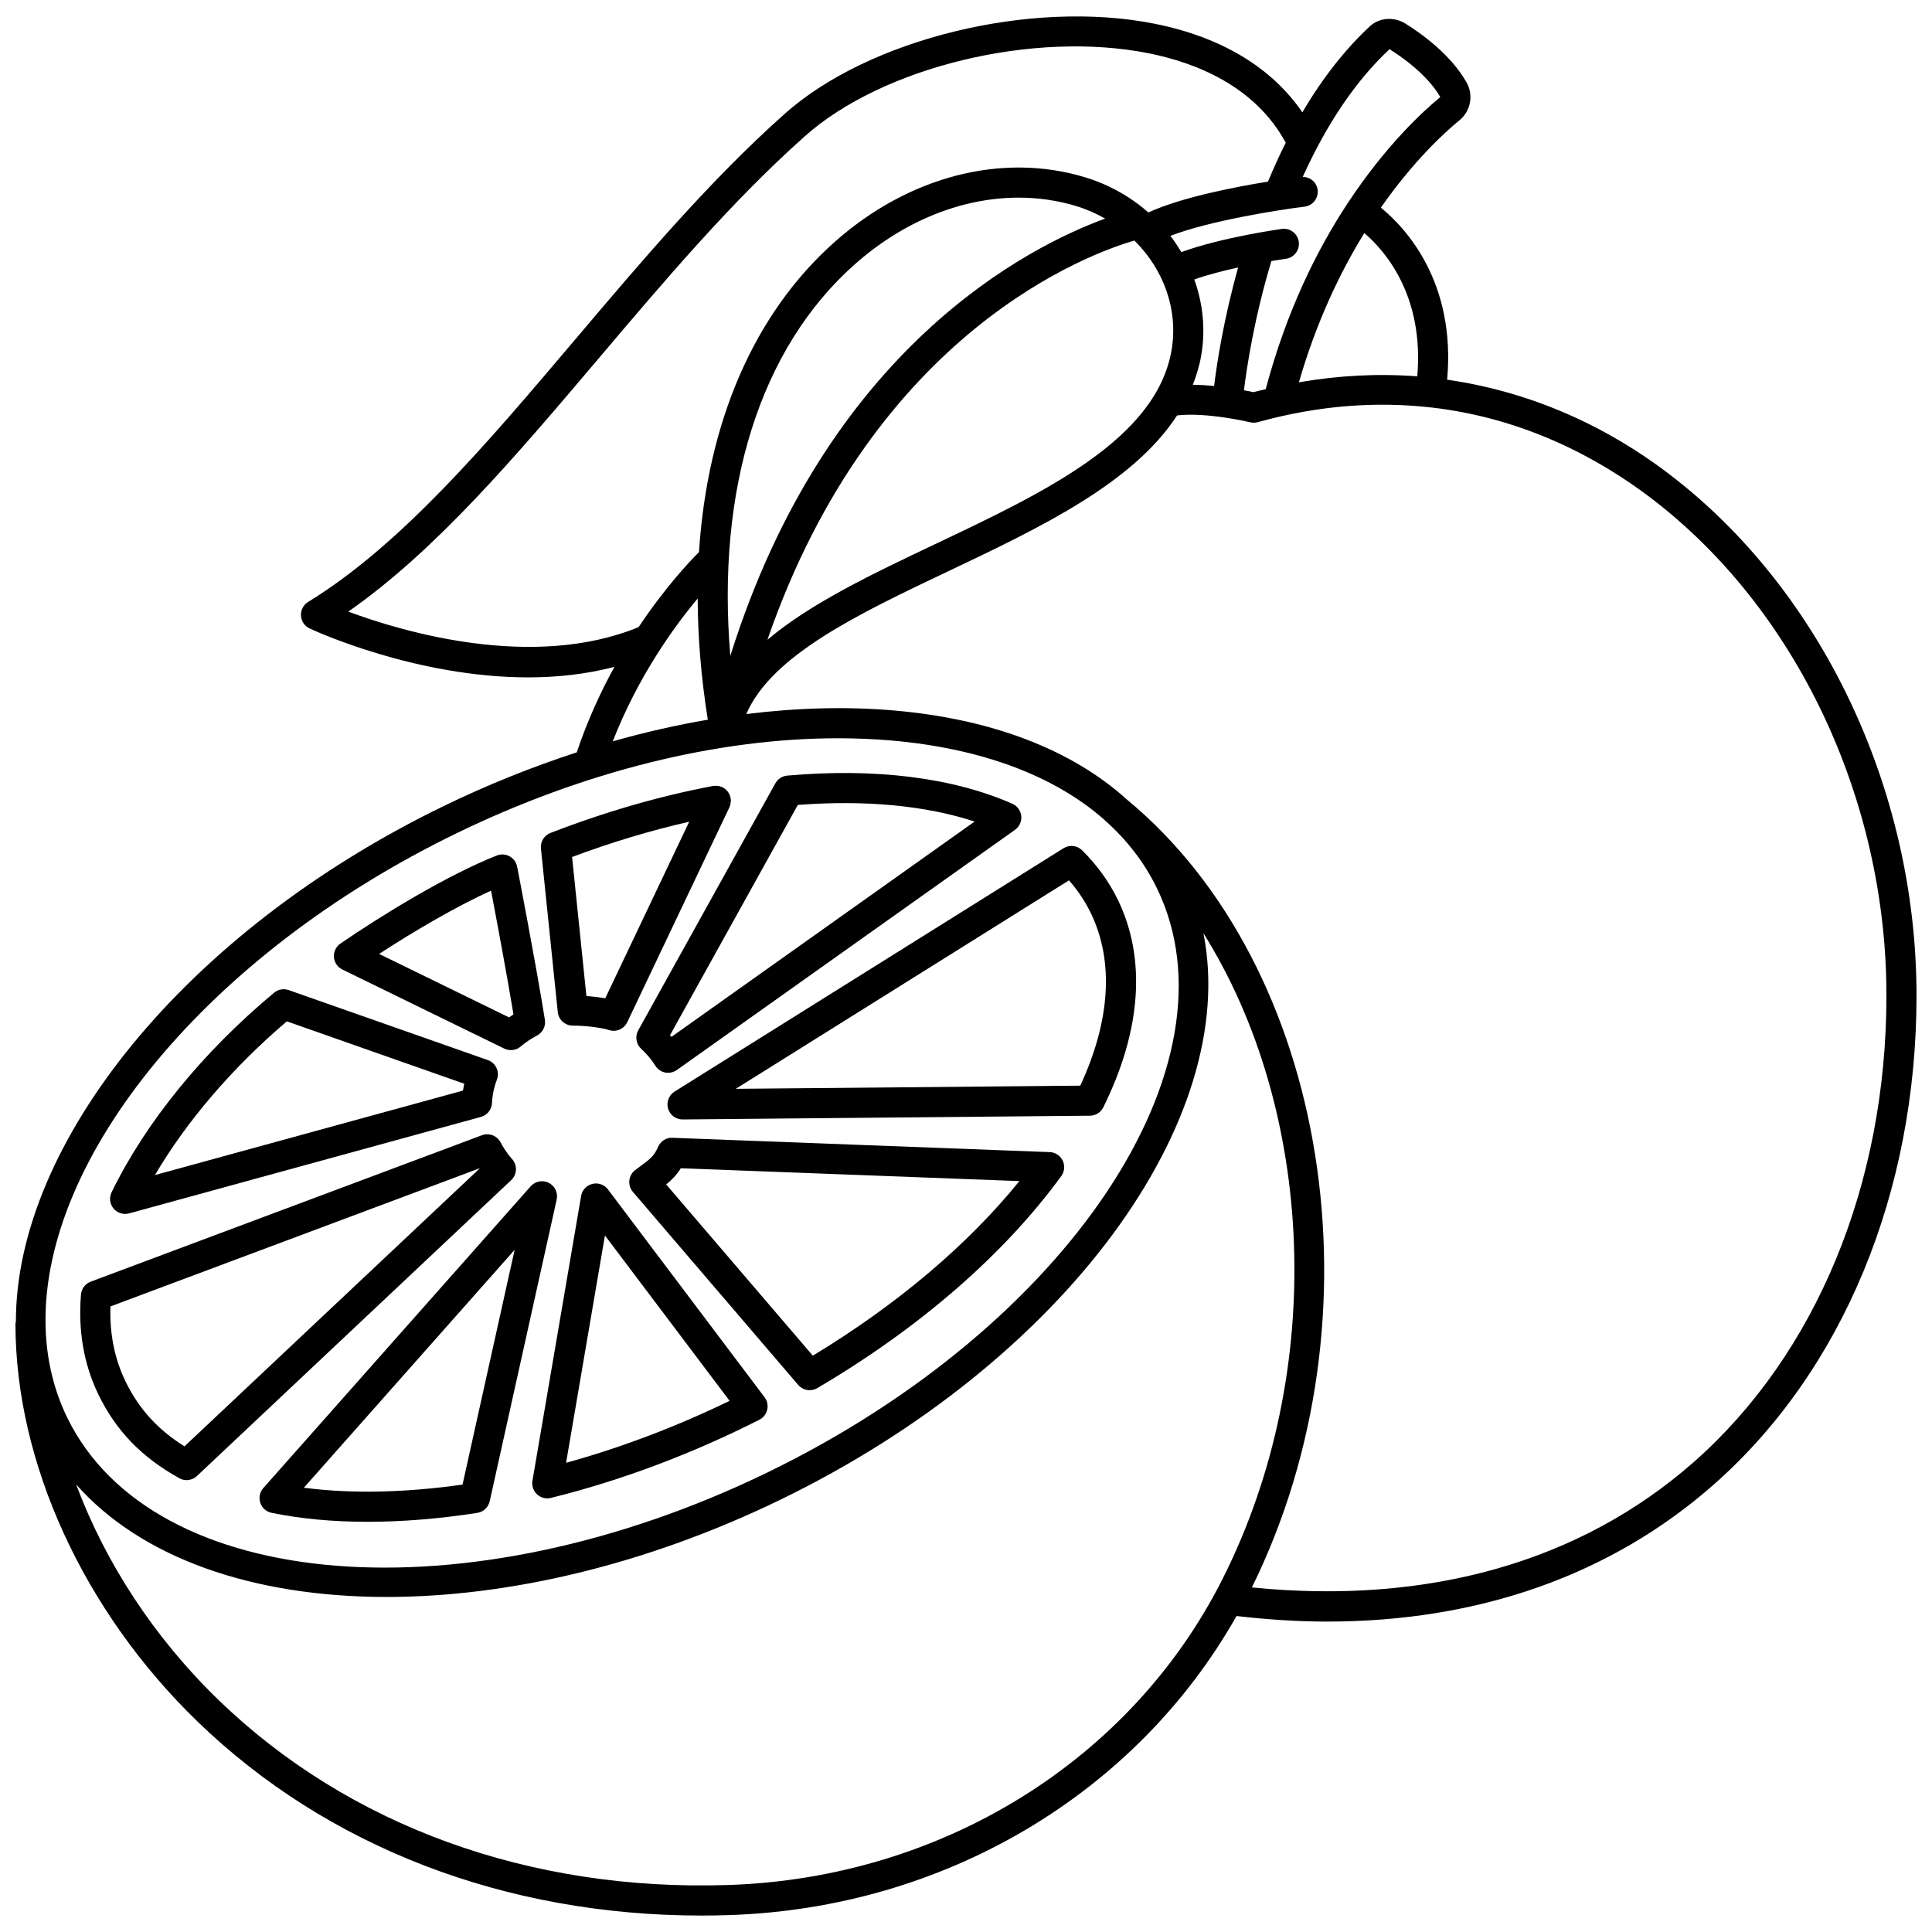
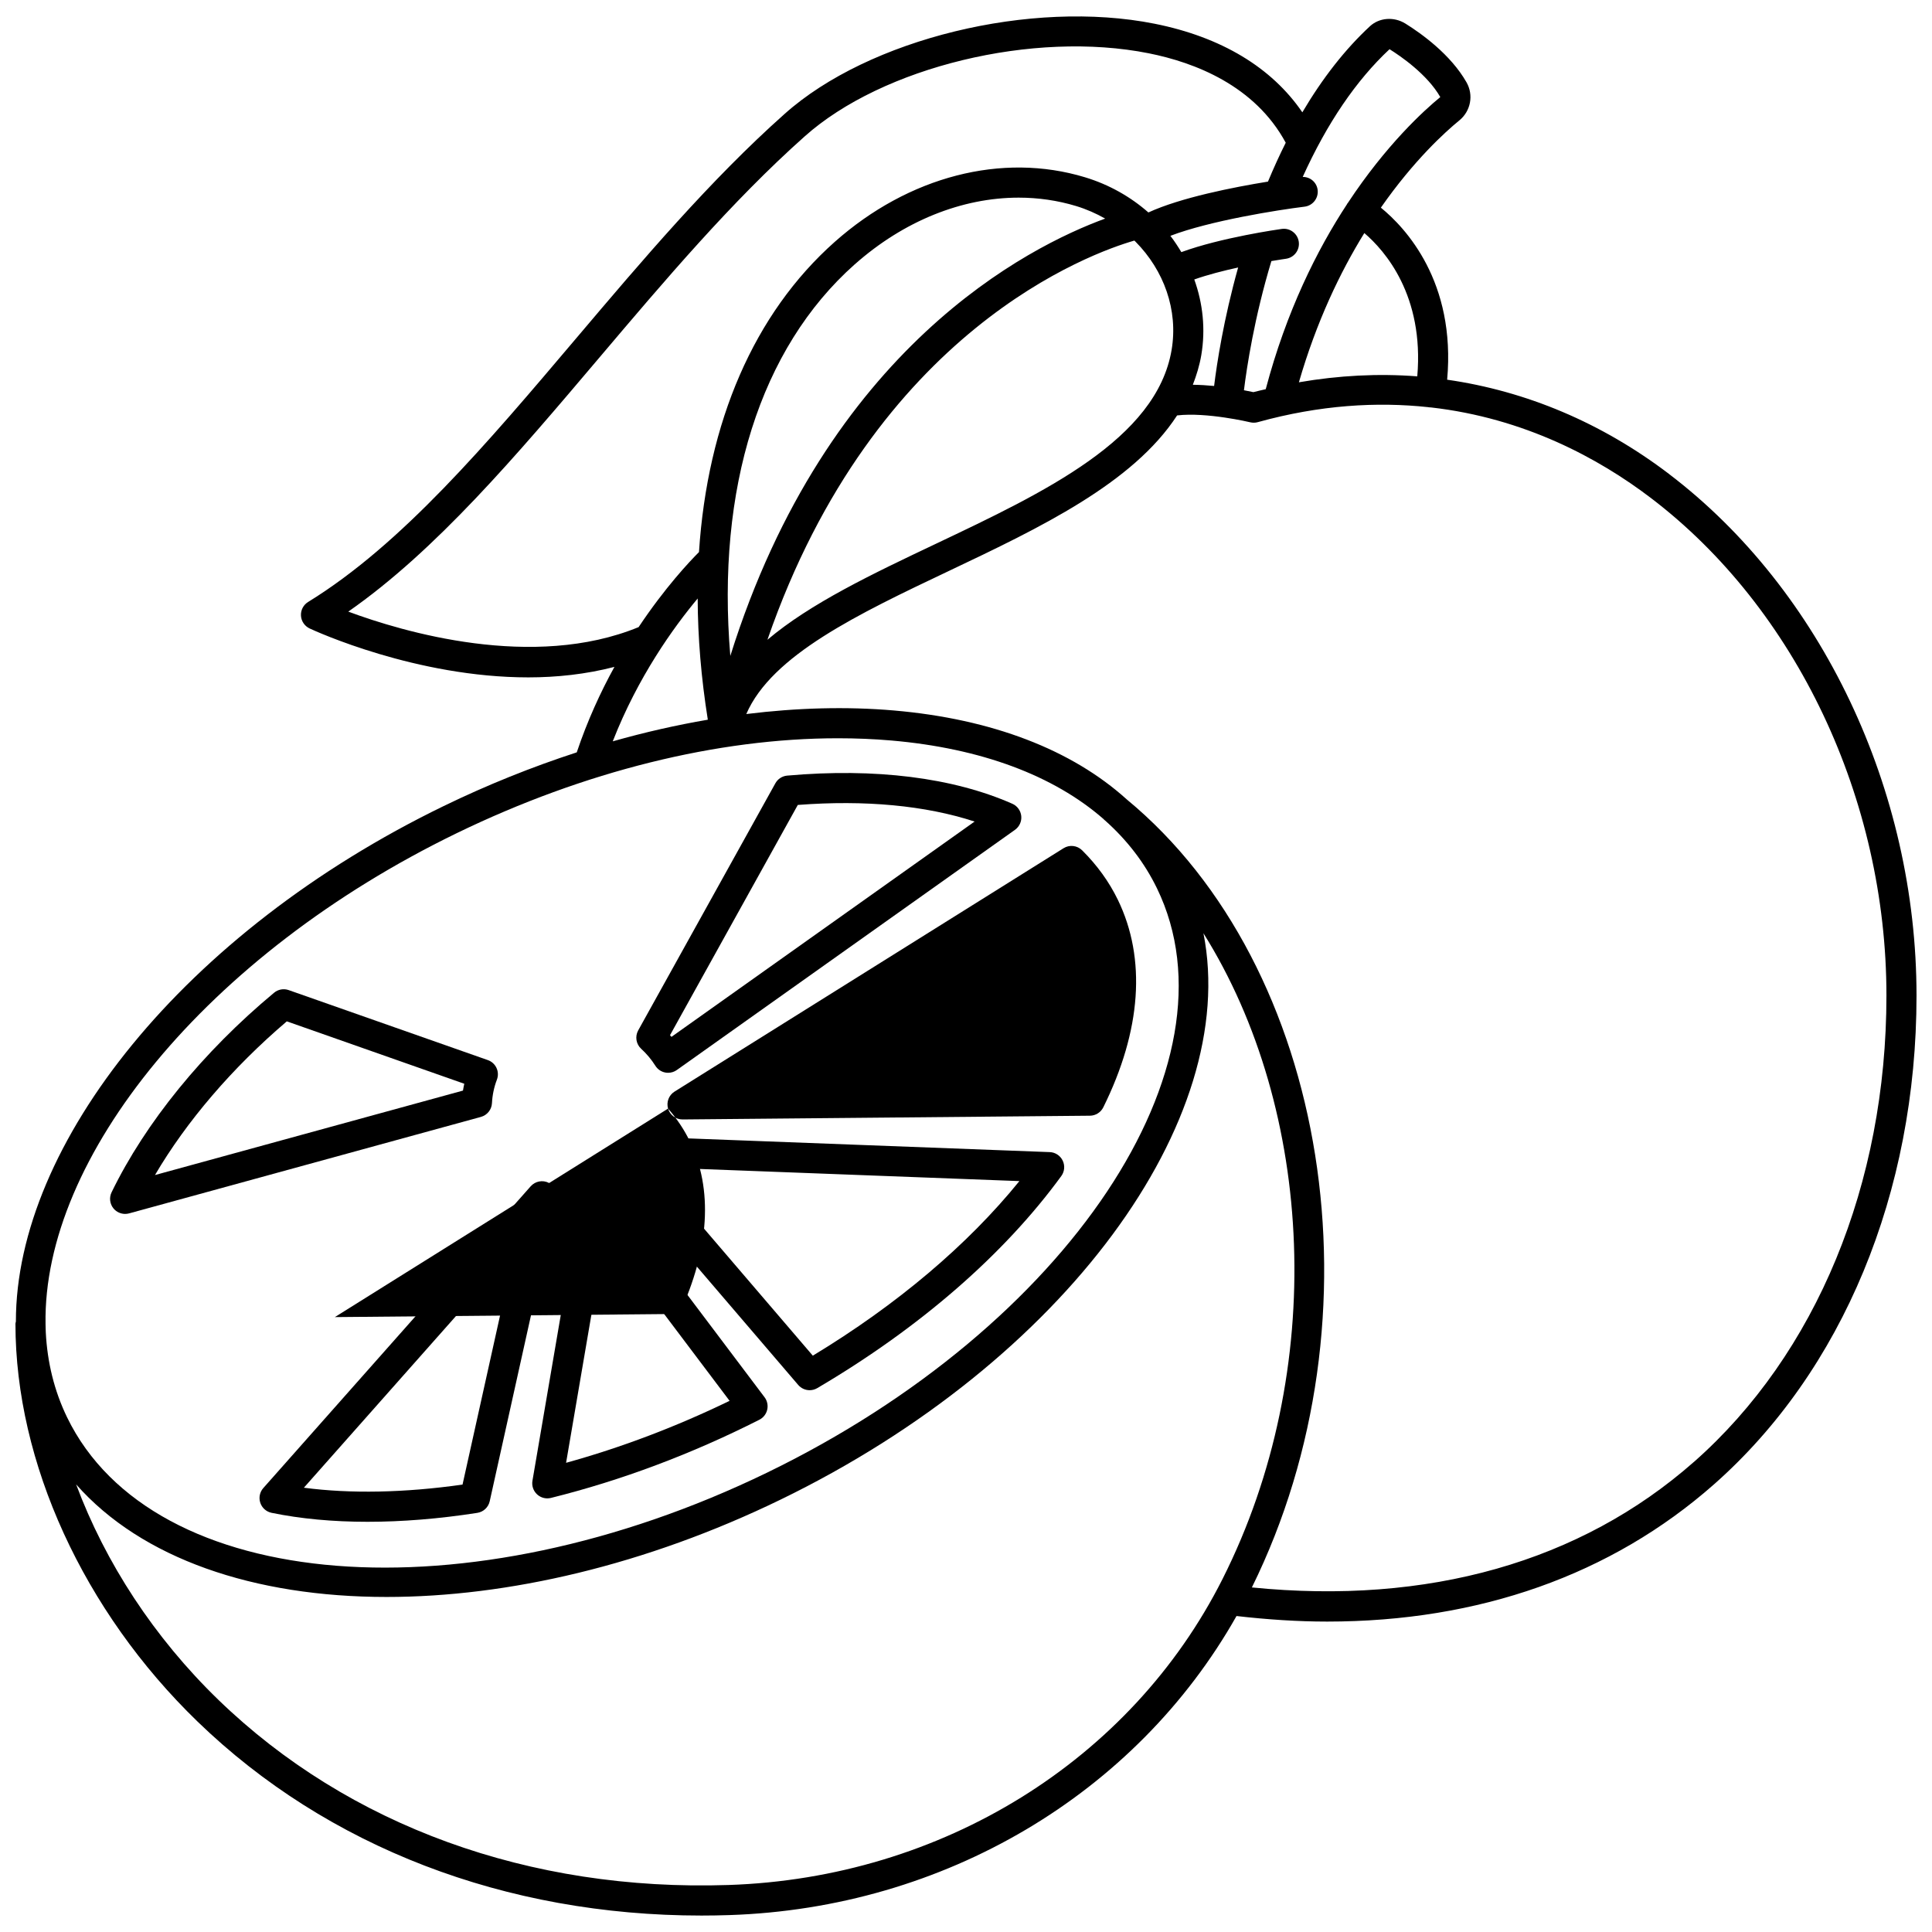
<svg xmlns="http://www.w3.org/2000/svg" width="800px" height="800px" version="1.1" viewBox="144 144 512 512">
  <defs>
    <clipPath id="a">
      <path d="m148.09 148.09h503.81v503.81h-503.81z" />
    </clipPath>
  </defs>
  <g clip-path="url(#a)">
    <path d="m586.33 269.62c-17.875-13.598-37.891-21.992-58.82-24.996 2.344-25.953-11.004-40.254-17.566-45.594 8.762-12.555 17.039-20.055 20.805-23.129 3.019-2.469 3.816-6.711 1.891-10.09-4.207-7.387-11.945-12.918-16.188-15.562-3.043-1.887-6.902-1.594-9.398 0.699-6.594 6.109-12.574 13.766-17.918 22.816-8.109-11.863-21.461-19.945-39.152-23.477-32.707-6.531-75.793 3.984-98.086 23.93-19.672 17.5-37.707 38.789-55.148 59.375-23.828 28.137-46.348 54.719-71.094 69.934-1.25 0.766-1.98 2.16-1.895 3.629 0.082 1.465 0.965 2.762 2.297 3.391 1.523 0.711 28.234 12.969 57.953 12.965 7.535 0 15.262-0.82 22.824-2.781-3.672 6.652-7.156 14.234-9.988 22.652-11.809 3.844-23.625 8.578-35.254 14.223-68.766 33.375-113.39 89.535-113.38 136.62-0.031 0.191-0.117 0.367-0.117 0.57 0 36.777 18.035 76.191 48.25 105.43 34.414 33.301 81.605 51.414 133.56 51.414 2.461 0 4.93-0.043 7.406-0.125 56.926-1.867 107.72-32.07 134.38-79.254 8.188 0.938 16.223 1.473 24.043 1.473 40.195 0 75.238-12.348 102.43-36.312 34.148-30.102 53.734-77.34 53.734-129.6-0.004-54.469-25.129-107.43-65.578-138.2zm-66.738-25.883c-10.32-0.797-20.828-0.25-31.371 1.574 4.66-16.09 10.938-29.184 17.34-39.547 5.465 4.66 15.883 16.566 14.031 37.973zm-7.352-86.699c2.898 1.805 10.004 6.66 13.453 12.691-4.344 3.551-14.34 12.66-24.488 28.039-0.043 0.062-0.109 0.102-0.148 0.164-0.023 0.039-0.02 0.082-0.043 0.121-8.043 12.25-16.125 28.488-21.582 49.086-1.09 0.262-2.18 0.492-3.269 0.781-0.594-0.133-1.492-0.309-2.504-0.5 0.754-6.117 2.758-19.301 7.273-34.234 2.301-0.387 3.805-0.602 3.856-0.609 2.184-0.305 3.703-2.32 3.402-4.504-0.305-2.188-2.332-3.715-4.504-3.406-0.723 0.102-16.059 2.277-26.617 6.148-0.887-1.484-1.84-2.934-2.902-4.316 10.465-4.008 28.508-6.863 35.543-7.727 2.188-0.262 3.746-2.254 3.481-4.441-0.246-2.019-1.977-3.473-3.957-3.445 6.438-14.219 14.16-25.59 23.008-33.848zm-141.73 57.027c13-11.539 28.457-17.688 43.449-17.688 5.18 0 10.301 0.734 15.246 2.234 2.734 0.832 5.289 1.969 7.676 3.316-20.277 7.41-73.719 34.203-99.34 115.9-3.727-44.312 7.867-81.488 32.969-103.77zm74.109-6.309c0.055 0.055 0.117 0.113 0.176 0.168 0.043 0.047 0.094 0.086 0.137 0.133 7.508 7.578 11.348 18.105 9.551 28.703-4.012 23.617-33.691 37.699-62.395 51.316-16.93 8.031-33.297 15.805-44.711 25.469 28.445-82.238 86.059-102.57 97.242-105.79zm15.879 10.305c3.551-1.254 7.731-2.324 11.621-3.172-3.856 13.75-5.641 25.469-6.367 31.398-1.828-0.18-3.734-0.297-5.637-0.32 0.969-2.516 1.773-5.113 2.242-7.867 1.164-6.887 0.41-13.73-1.859-20.039zm-224.2 88.023c23.238-16.203 44.332-41.102 66.551-67.332 17.262-20.375 35.109-41.445 54.367-58.578 20.633-18.461 60.691-28.16 91.211-22.051 12.18 2.426 28.125 8.547 36.305 23.703-1.648 3.273-3.211 6.719-4.707 10.301-9.082 1.477-23.105 4.223-31.688 8.176-4.715-4.137-10.395-7.387-16.816-9.328-21.953-6.656-46.73-0.25-66.309 17.125-21.41 19.004-33.73 47.773-35.977 82.211-2.527 2.523-9.008 9.406-15.996 19.879-27.977 11.504-62.492 1.262-76.941-4.106zm92.594-3.477c0.035 10.309 0.922 21.043 2.688 32.121-8.324 1.426-16.742 3.332-25.195 5.734 6.676-17.098 16.129-30.219 22.508-37.855zm-63.82 62.176c33.809-16.406 69.113-25.137 100.98-25.137 4.793 0 9.516 0.195 14.141 0.594 23.797 2.055 43.055 9.277 56.277 20.836 0.039 0.035 0.059 0.086 0.102 0.125 0.105 0.082 0.199 0.176 0.305 0.258 5.805 5.164 10.434 11.164 13.734 17.957 22.68 46.723-23.652 116.18-103.29 154.83-79.633 38.652-162.86 32.086-185.54-14.637-3.414-7.039-5.238-14.594-5.644-22.48-0.016-0.738-0.066-1.477-0.066-2.215-0.766-44.066 42.48-97.84 109-130.13zm71.977 278.76c-52.676 1.758-100.68-15.688-135.15-49.047-17.07-16.523-30.004-36.41-37.719-57.113 17.34 19.652 47.09 29.828 82.285 29.828 32.055 0 68.613-8.426 104.35-25.777 75.469-36.633 121.9-100.71 112.11-150.11 29.355 46.844 32.926 115.84 5.059 171.13-24.273 48.156-74.445 79.227-130.93 81.09zm255.84-112.11c-30.062 26.5-70.473 37.926-117.13 33.254 35.27-71.5 20.496-164.53-33.172-208.85-14.531-13.125-35.648-21.301-61.703-23.555-12.488-1.078-25.633-0.719-39.109 0.945 6.75-15.605 29.613-26.496 53.734-37.941 24.074-11.422 48.727-23.18 60.434-41.195 7.828-0.914 19.258 1.789 19.383 1.82 0.656 0.156 1.344 0.148 1.996-0.035 16.535-4.578 31.613-5.434 45.188-3.973 0.027 0.004 0.051 0.023 0.078 0.027 0.195 0.031 0.391 0.043 0.586 0.043 0.008 0 0.012-0.004 0.02-0.004 24.793 2.82 44.469 13.469 58.305 24 38.504 29.293 62.426 79.812 62.426 131.85 0 49.98-18.602 95.031-51.031 123.62z" />
  </g>
-   <path d="m295.79 415.8c2.957 0 7.348 0.438 9.582 1.172 0.414 0.137 0.836 0.203 1.25 0.203 1.504 0 2.926-0.855 3.606-2.277l27.082-56.973c0.227-0.484 0.32-0.996 0.344-1.508 0.004-0.074 0.051-0.148 0.051-0.219 0-0.094-0.031-0.18-0.035-0.27-0.008-0.117-0.027-0.23-0.047-0.348-0.039-0.246-0.094-0.488-0.18-0.723-0.035-0.102-0.078-0.191-0.125-0.289-0.109-0.238-0.234-0.469-0.391-0.684-0.023-0.035-0.035-0.074-0.062-0.113-0.039-0.051-0.094-0.082-0.137-0.133-0.168-0.195-0.348-0.379-0.555-0.543-0.094-0.07-0.188-0.133-0.285-0.195-0.137-0.086-0.246-0.199-0.395-0.27-0.066-0.031-0.141-0.027-0.207-0.055-0.391-0.168-0.801-0.293-1.234-0.332-0.137-0.012-0.266 0.016-0.402 0.016-0.227 0.004-0.461-0.012-0.691 0.027-14.195 2.688-28.691 6.879-43.078 12.453-1.676 0.652-2.715 2.344-2.527 4.133l4.465 43.34c0.207 2.039 1.926 3.586 3.973 3.586zm30.855-54.035-22.25 46.797c-1.609-0.285-3.348-0.484-4.992-0.602l-3.797-36.848c10.371-3.883 20.766-7.016 31.039-9.348z" />
  <path d="m422.18 449.32-99.969-3.793c-1.609-0.113-3.156 0.891-3.812 2.398-1.07 2.461-2.094 3.215-4.562 5.035l-1.5 1.121c-0.875 0.664-1.438 1.66-1.555 2.75-0.117 1.094 0.223 2.188 0.934 3.023l43.812 51.164c0.781 0.914 1.898 1.398 3.035 1.398 0.691 0 1.391-0.18 2.019-0.551 27.133-15.961 49.492-35.395 64.672-56.203 0.871-1.191 1.012-2.762 0.367-4.094-0.645-1.332-1.969-2.199-3.441-2.25zm-62.777 53.945-38.859-45.379c1.422-1.145 2.723-2.414 3.883-4.289l89.723 3.406c-13.727 16.934-32.473 32.781-54.746 46.262z" />
-   <path d="m321.05 437.79c0.5 1.703 2.059 2.875 3.832 2.875h0.035l107.93-0.992c1.504-0.016 2.875-0.875 3.539-2.223 10.094-20.387 11.426-39.406 3.856-55-2.312-4.758-5.496-9.172-9.465-13.109-1.32-1.309-3.363-1.539-4.93-0.551l-103.09 64.496c-1.512 0.949-2.215 2.789-1.711 4.504zm106.25-60.496c2.34 2.688 4.273 5.582 5.758 8.641 6.188 12.746 5.223 28.535-2.777 45.777l-91.289 0.836z" />
-   <path d="m234.72 400.93 42.914 20.957c0.559 0.27 1.156 0.406 1.754 0.406 0.922 0 1.84-0.32 2.574-0.938 1.375-1.16 2.832-2.144 4.336-2.922 1.527-0.789 2.375-2.477 2.106-4.176-2.438-15.227-7.309-40.336-7.356-40.582-0.227-1.164-0.957-2.168-1.996-2.738-1.035-0.57-2.277-0.66-3.383-0.219-12.875 5.051-30.379 15.727-41.453 23.336-1.168 0.801-1.824 2.168-1.719 3.586 0.098 1.418 0.945 2.668 2.223 3.289zm39.414-20.895c1.414 7.426 4.141 21.906 5.941 32.789-0.395 0.254-0.785 0.523-1.168 0.797l-34.441-16.82c8.957-5.832 20.188-12.469 29.668-16.766z" />
+   <path d="m321.05 437.79c0.5 1.703 2.059 2.875 3.832 2.875h0.035l107.93-0.992c1.504-0.016 2.875-0.875 3.539-2.223 10.094-20.387 11.426-39.406 3.856-55-2.312-4.758-5.496-9.172-9.465-13.109-1.32-1.309-3.363-1.539-4.93-0.551l-103.09 64.496c-1.512 0.949-2.215 2.789-1.711 4.504zc2.34 2.688 4.273 5.582 5.758 8.641 6.188 12.746 5.223 28.535-2.777 45.777l-91.289 0.836z" />
  <path d="m177.16 465.7c0.352 0 0.707-0.047 1.059-0.141l93.227-25.566c1.664-0.457 2.844-1.93 2.93-3.652 0.109-2.137 0.547-4.231 1.309-6.223 0.383-1.008 0.348-2.125-0.109-3.102-0.449-0.973-1.281-1.73-2.301-2.082l-52.77-18.547c-1.316-0.465-2.793-0.203-3.875 0.699-18.816 15.648-34.105 34.434-43.059 52.887-0.684 1.414-0.48 3.086 0.523 4.297 0.766 0.914 1.898 1.43 3.066 1.43zm42.844-51.031 47.035 16.535c-0.137 0.598-0.25 1.207-0.344 1.812l-81.625 22.383c8.363-14.246 20.488-28.414 34.934-40.73z" />
  <path d="m313.93 421.95c1.434 1.309 2.695 2.82 3.754 4.492 0.582 0.926 1.523 1.574 2.602 1.785 0.254 0.051 0.516 0.074 0.77 0.074 0.824 0 1.633-0.25 2.312-0.738l89.617-63.652c1.168-0.836 1.805-2.231 1.66-3.656-0.148-1.43-1.047-2.672-2.359-3.25-15.762-6.953-36.387-9.527-59.668-7.461-1.316 0.117-2.496 0.883-3.137 2.039l-36.352 65.484c-0.891 1.617-0.566 3.637 0.801 4.883zm41.496-64.633c17.832-1.367 33.832 0.145 46.855 4.402l-80.34 57.062c-0.129-0.152-0.25-0.301-0.383-0.441z" />
  <path d="m289.44 457.47c-1.617-0.832-3.594-0.449-4.801 0.91l-70.859 79.969c-0.945 1.066-1.25 2.555-0.797 3.91 0.449 1.352 1.586 2.363 2.981 2.652 7.688 1.586 16.254 2.379 25.441 2.379 9.164 0 18.945-0.785 29.094-2.367 1.625-0.25 2.926-1.477 3.281-3.078l17.746-79.945c0.391-1.785-0.465-3.602-2.086-4.43zm-22.863 79.961c-15.363 2.18-29.707 2.457-42.047 0.828l55.855-63.043z" />
  <path d="m305.12 459.22c-0.957-1.273-2.586-1.867-4.129-1.477-1.551 0.375-2.727 1.637-2.992 3.211l-12.895 75.465c-0.227 1.324 0.23 2.68 1.223 3.598 0.746 0.691 1.719 1.066 2.715 1.066 0.324 0 0.648-0.039 0.961-0.117 18.668-4.644 37.25-11.613 55.234-20.719 1.055-0.535 1.82-1.508 2.082-2.66 0.266-1.152 0.008-2.363-0.703-3.305zm-11.102 72.438 10.297-60.25 33.035 43.828c-14.188 6.875-28.719 12.383-43.332 16.422z" />
-   <path d="m191.51 535.74c0.605 0.34 1.273 0.504 1.934 0.504 0.992 0 1.98-0.371 2.738-1.082l83.297-78.422c1.582-1.488 1.68-3.965 0.234-5.574-1.176-1.309-2.203-2.797-3.051-4.422-0.934-1.785-3.047-2.598-4.941-1.895l-103.68 38.805c-1.445 0.543-2.449 1.867-2.578 3.41-0.797 9.629 0.754 18.547 4.625 26.52 4.656 9.594 11.465 16.637 21.426 22.156zm79.691-82.172-78.312 73.727c-7.109-4.445-12.113-9.969-15.625-17.203-2.902-5.981-4.242-12.656-3.996-19.871z" />
</svg>